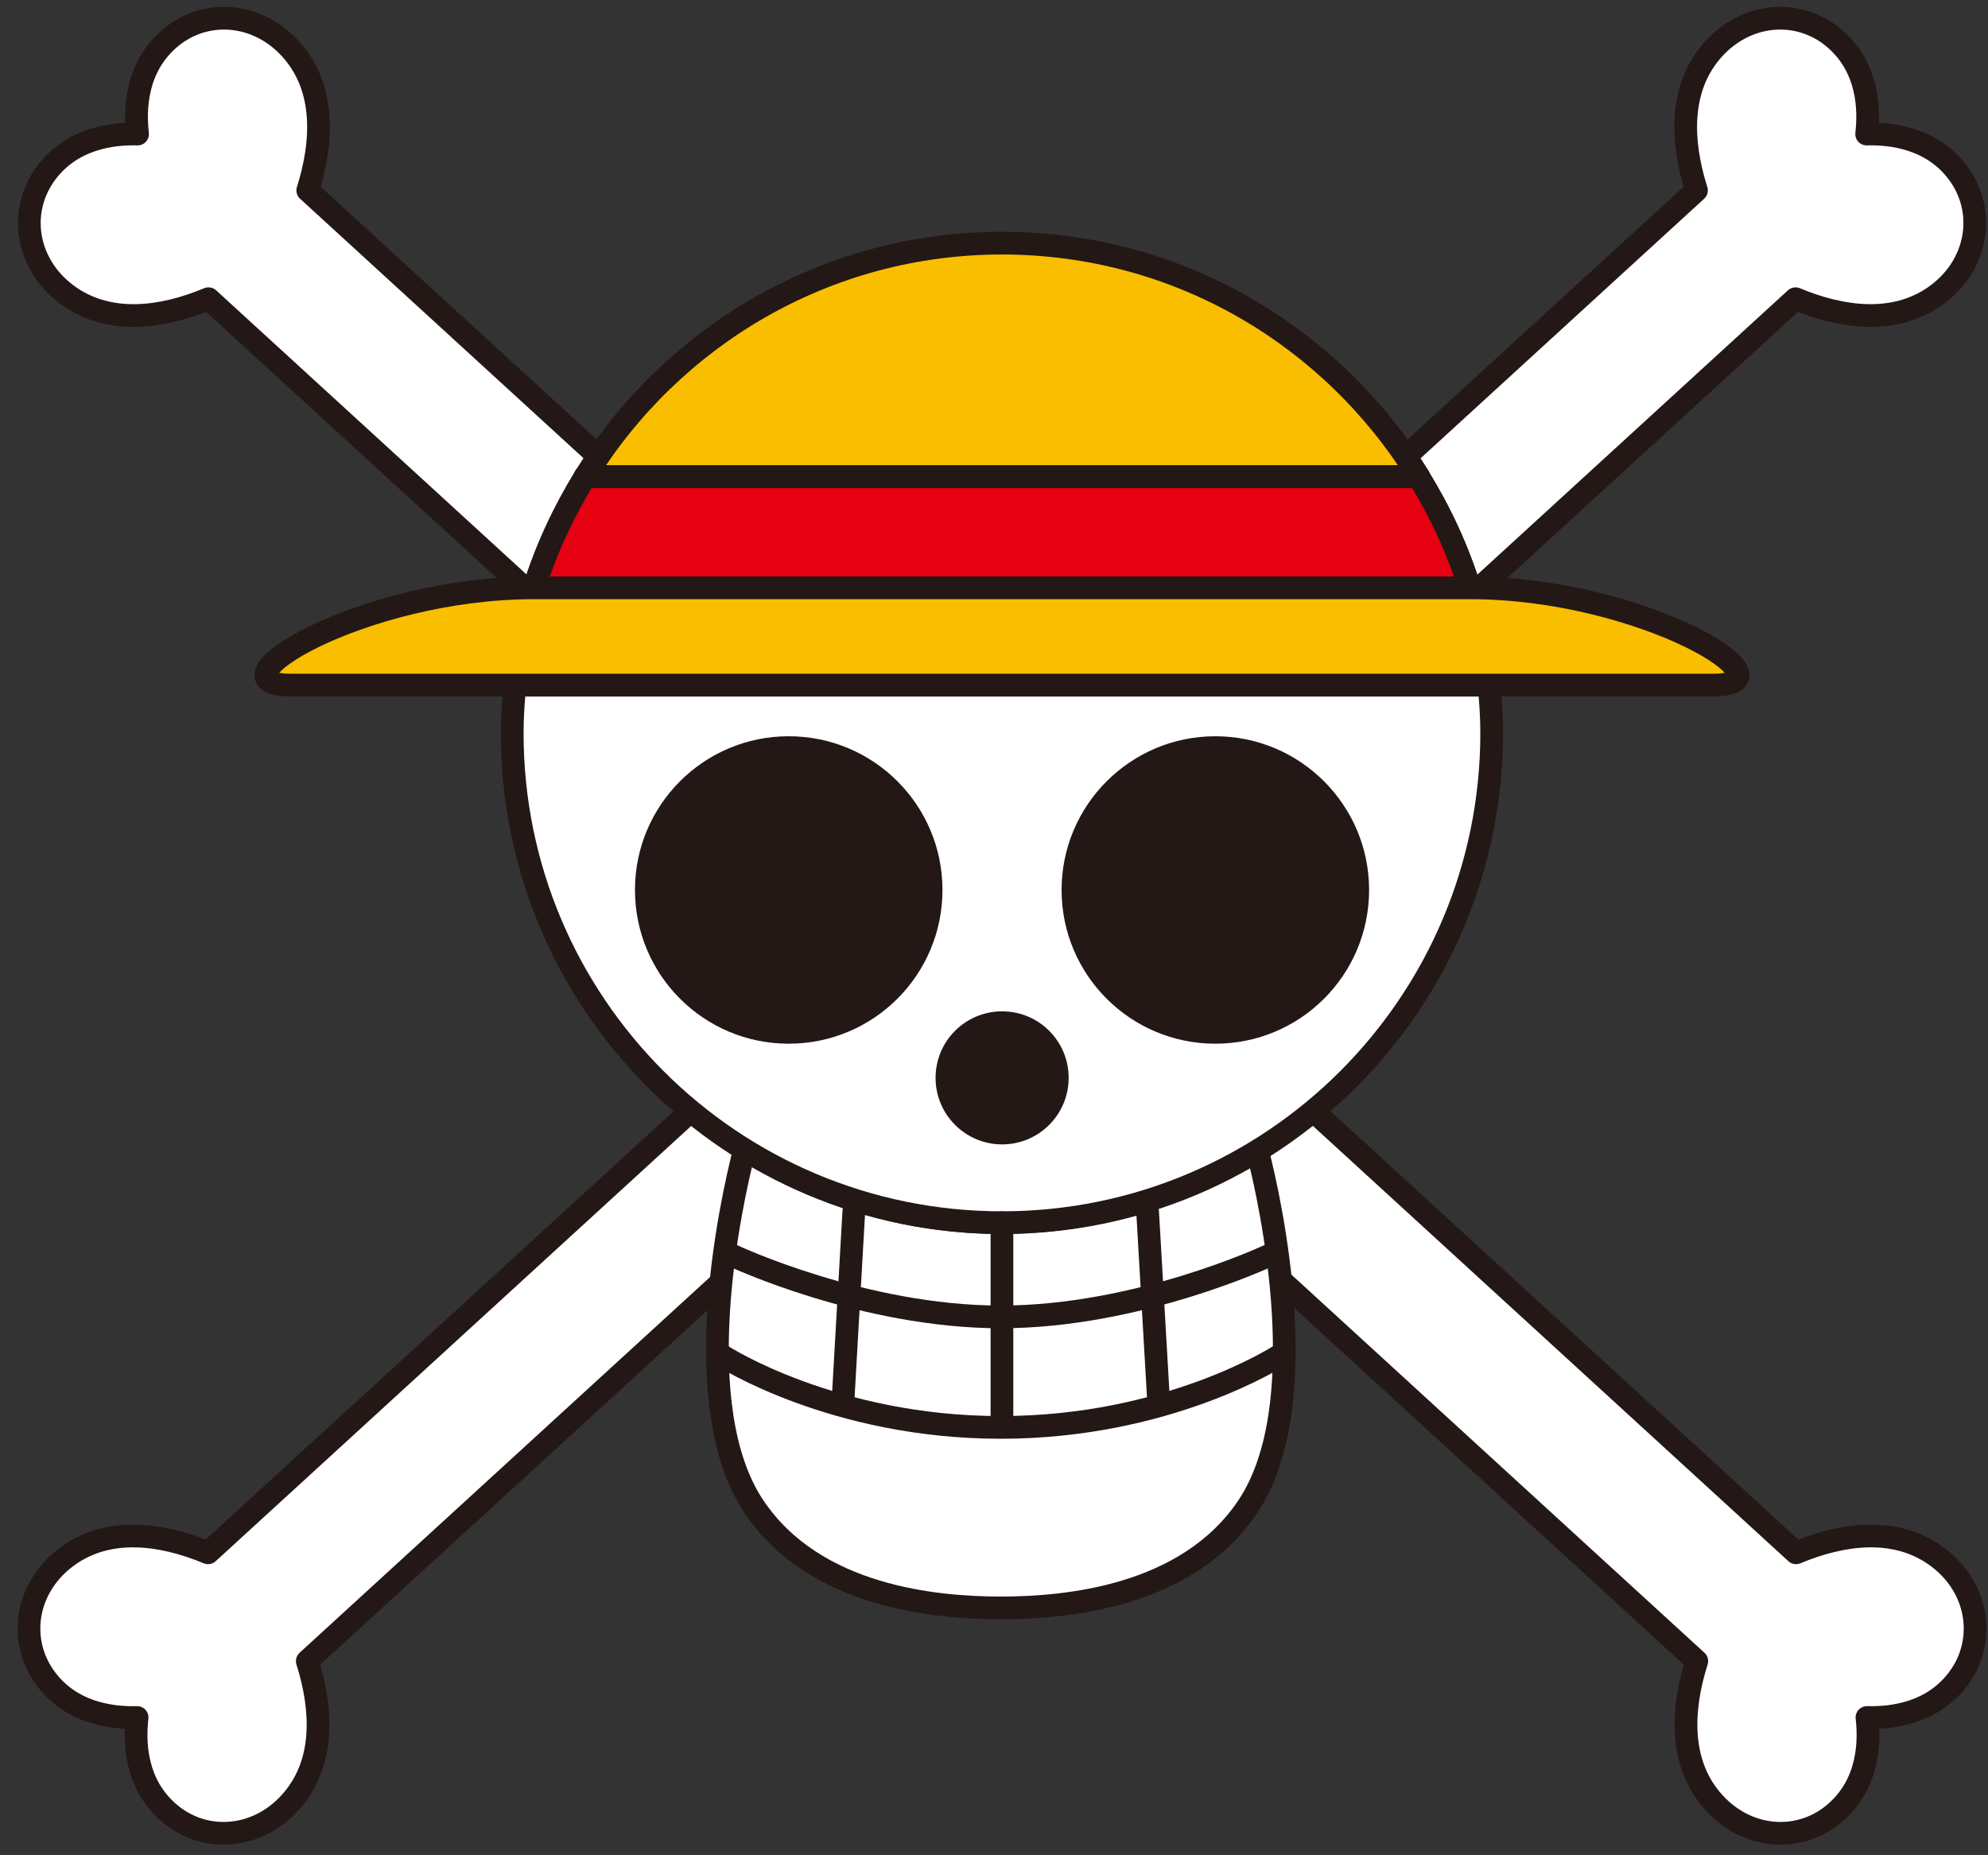
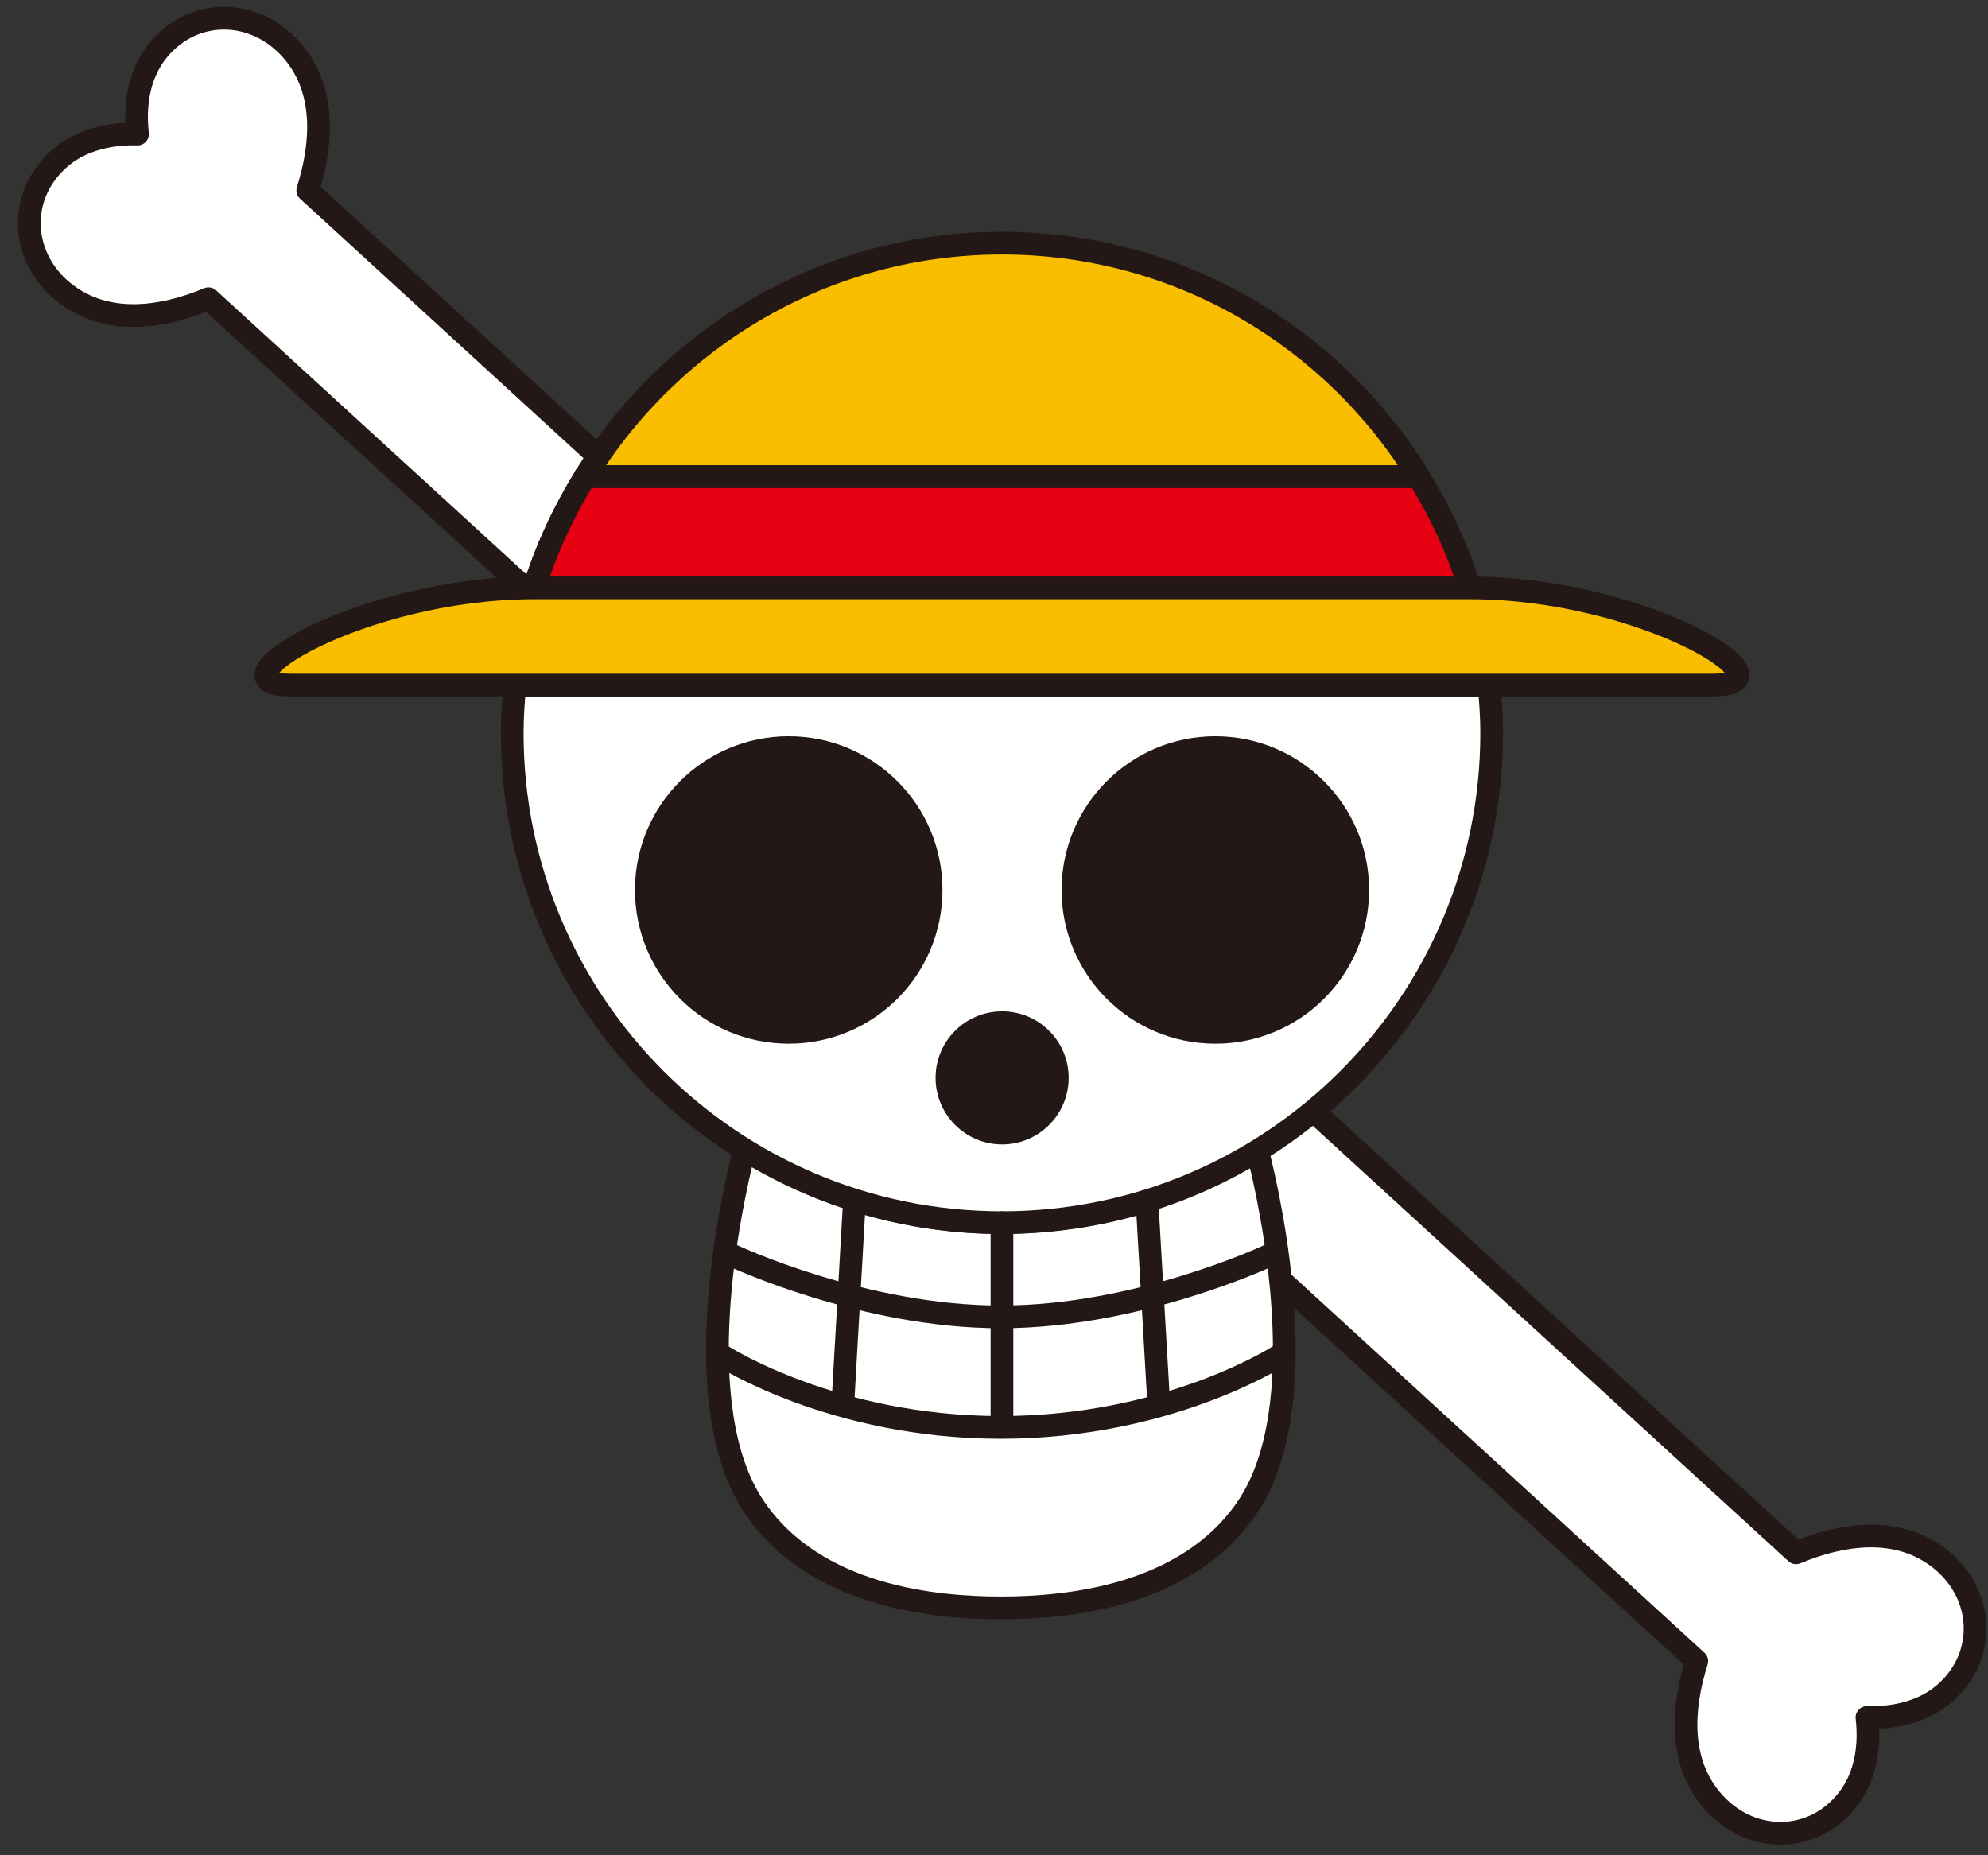
<svg xmlns="http://www.w3.org/2000/svg" width="90" height="84" viewBox="0 0 90 84" fill="none">
  <rect x="0" y="0" width="90" height="84" fill="#333333" stroke="none" />
  <g clip-path="url(#clip0_1420_27029)">
-     <path d="M13.911 75.21L81.288 13.525C83.415 14.411 85.739 14.694 87.568 13.433C89.503 12.093 89.928 9.705 88.737 7.961C87.54 6.217 85.562 6.04 84.506 6.069C84.627 5.02 84.627 3.035 82.989 1.688C81.359 0.349 78.942 0.561 77.439 2.376C76.022 4.084 76.107 6.423 76.802 8.62L9.418 70.306C7.291 69.42 4.966 69.136 3.145 70.398C1.21 71.737 0.785 74.126 1.975 75.87C3.173 77.62 5.151 77.79 6.207 77.762C6.086 78.811 6.086 80.796 7.724 82.142C9.354 83.482 11.771 83.269 13.273 81.455C14.691 79.747 14.606 77.408 13.911 75.21Z" fill="white" stroke="#231815" stroke-width="1.028" stroke-linecap="round" stroke-linejoin="round" />
    <path d="M76.816 75.21L9.439 13.525C7.313 14.411 4.988 14.694 3.159 13.433C1.224 12.093 0.799 9.705 1.997 7.961C3.195 6.217 5.172 6.04 6.228 6.069C6.108 5.02 6.108 3.035 7.745 1.688C9.375 0.349 11.792 0.561 13.295 2.376C14.712 4.084 14.627 6.423 13.933 8.62L81.31 70.306C83.436 69.42 85.761 69.136 87.582 70.398C89.517 71.737 89.943 74.126 88.752 75.87C87.554 77.62 85.576 77.79 84.52 77.762C84.641 78.811 84.641 80.796 83.004 82.142C81.373 83.482 78.956 83.269 77.454 81.455C76.036 79.747 76.121 77.408 76.816 75.21Z" fill="white" stroke="#231815" stroke-width="1.028" stroke-linecap="round" stroke-linejoin="round" />
    <path d="M45.247 55.357C49.528 55.357 53.511 54.124 56.906 52.019C57.601 54.691 59.507 63.699 56.495 68.207C53.745 72.325 48.224 72.8 45.31 72.8C42.397 72.8 36.876 72.325 34.126 68.207C31.113 63.699 33.02 54.691 33.715 52.019C37.103 54.124 41.086 55.357 45.374 55.357H45.254H45.247Z" fill="white" stroke="#231815" stroke-width="1.028" stroke-linecap="round" stroke-linejoin="round" />
    <path d="M23.31 31.019C23.239 31.734 23.189 32.457 23.189 33.187C23.189 45.435 33.119 55.358 45.36 55.358C57.601 55.358 67.531 45.428 67.531 33.187C67.531 32.457 67.481 31.734 67.41 31.019H23.31Z" fill="white" stroke="#231815" stroke-width="1.028" stroke-linecap="round" stroke-linejoin="round" />
    <path d="M42.667 40.295C42.667 44.137 39.555 47.255 35.706 47.255C31.858 47.255 28.746 44.137 28.746 40.295C28.746 36.454 31.858 33.335 35.706 33.335C39.555 33.335 42.667 36.454 42.667 40.295Z" fill="#231815" />
    <path d="M48.06 40.295C48.06 44.137 51.172 47.255 55.021 47.255C58.87 47.255 61.981 44.137 61.981 40.295C61.981 36.454 58.862 33.335 55.021 33.335C51.179 33.335 48.06 36.454 48.06 40.295Z" fill="#231815" />
    <path d="M38.655 54.825L38.173 63.274" stroke="#231815" stroke-width="1.028" stroke-linecap="round" stroke-linejoin="round" />
    <path d="M57.409 56.86C57.409 56.86 51.526 59.625 45.303 59.625C39.08 59.625 33.197 56.86 33.197 56.86" stroke="#231815" stroke-width="1.028" stroke-linecap="round" stroke-linejoin="round" />
    <path d="M57.877 61.403C57.877 61.403 52.88 64.628 45.303 64.628C37.726 64.628 32.73 61.403 32.73 61.403" stroke="#231815" stroke-width="1.028" stroke-linecap="round" stroke-linejoin="round" />
    <path d="M51.952 54.825L52.441 63.274" stroke="#231815" stroke-width="1.028" stroke-linecap="round" stroke-linejoin="round" />
    <path d="M45.36 55.358V64.381" stroke="#231815" stroke-width="1.028" stroke-linecap="round" stroke-linejoin="round" />
    <path d="M45.36 11.009C37.372 11.009 30.398 15.247 26.492 21.577H64.228C60.322 15.24 53.348 11.009 45.36 11.009Z" fill="#FABE00" stroke="#231815" stroke-width="1.028" stroke-linecap="round" stroke-linejoin="round" />
    <path d="M26.492 21.585C25.521 23.166 24.72 24.867 24.16 26.681H66.553C65.993 24.867 65.199 23.173 64.221 21.585H26.485H26.492Z" stroke="#231815" stroke-width="1.028" stroke-linecap="round" stroke-linejoin="round" />
    <path d="M26.492 21.585C25.521 23.166 24.72 24.867 24.16 26.681H66.553C65.993 24.867 65.199 23.173 64.221 21.585H26.485H26.492Z" fill="#E60012" stroke="#231815" stroke-width="1.028" stroke-linecap="round" stroke-linejoin="round" />
    <path d="M66.56 26.616H24.167C16.335 26.616 9.184 31.018 13.174 31.018H77.546C81.543 31.018 74.385 26.616 66.56 26.616Z" fill="#FABE00" stroke="#231815" stroke-width="1.028" stroke-linecap="round" stroke-linejoin="round" />
    <path d="M48.38 48.802C48.38 50.468 47.026 51.815 45.367 51.815C43.709 51.815 42.355 50.468 42.355 48.802C42.355 47.137 43.702 45.79 45.367 45.79C47.033 45.79 48.38 47.137 48.38 48.802Z" fill="#231815" />
  </g>
  <defs>
    <clipPath id="clip0_1420_27029">
      <rect width="89.144" height="83.204" fill="white" transform="translate(0.792 0.313)" />
    </clipPath>
  </defs>
</svg>